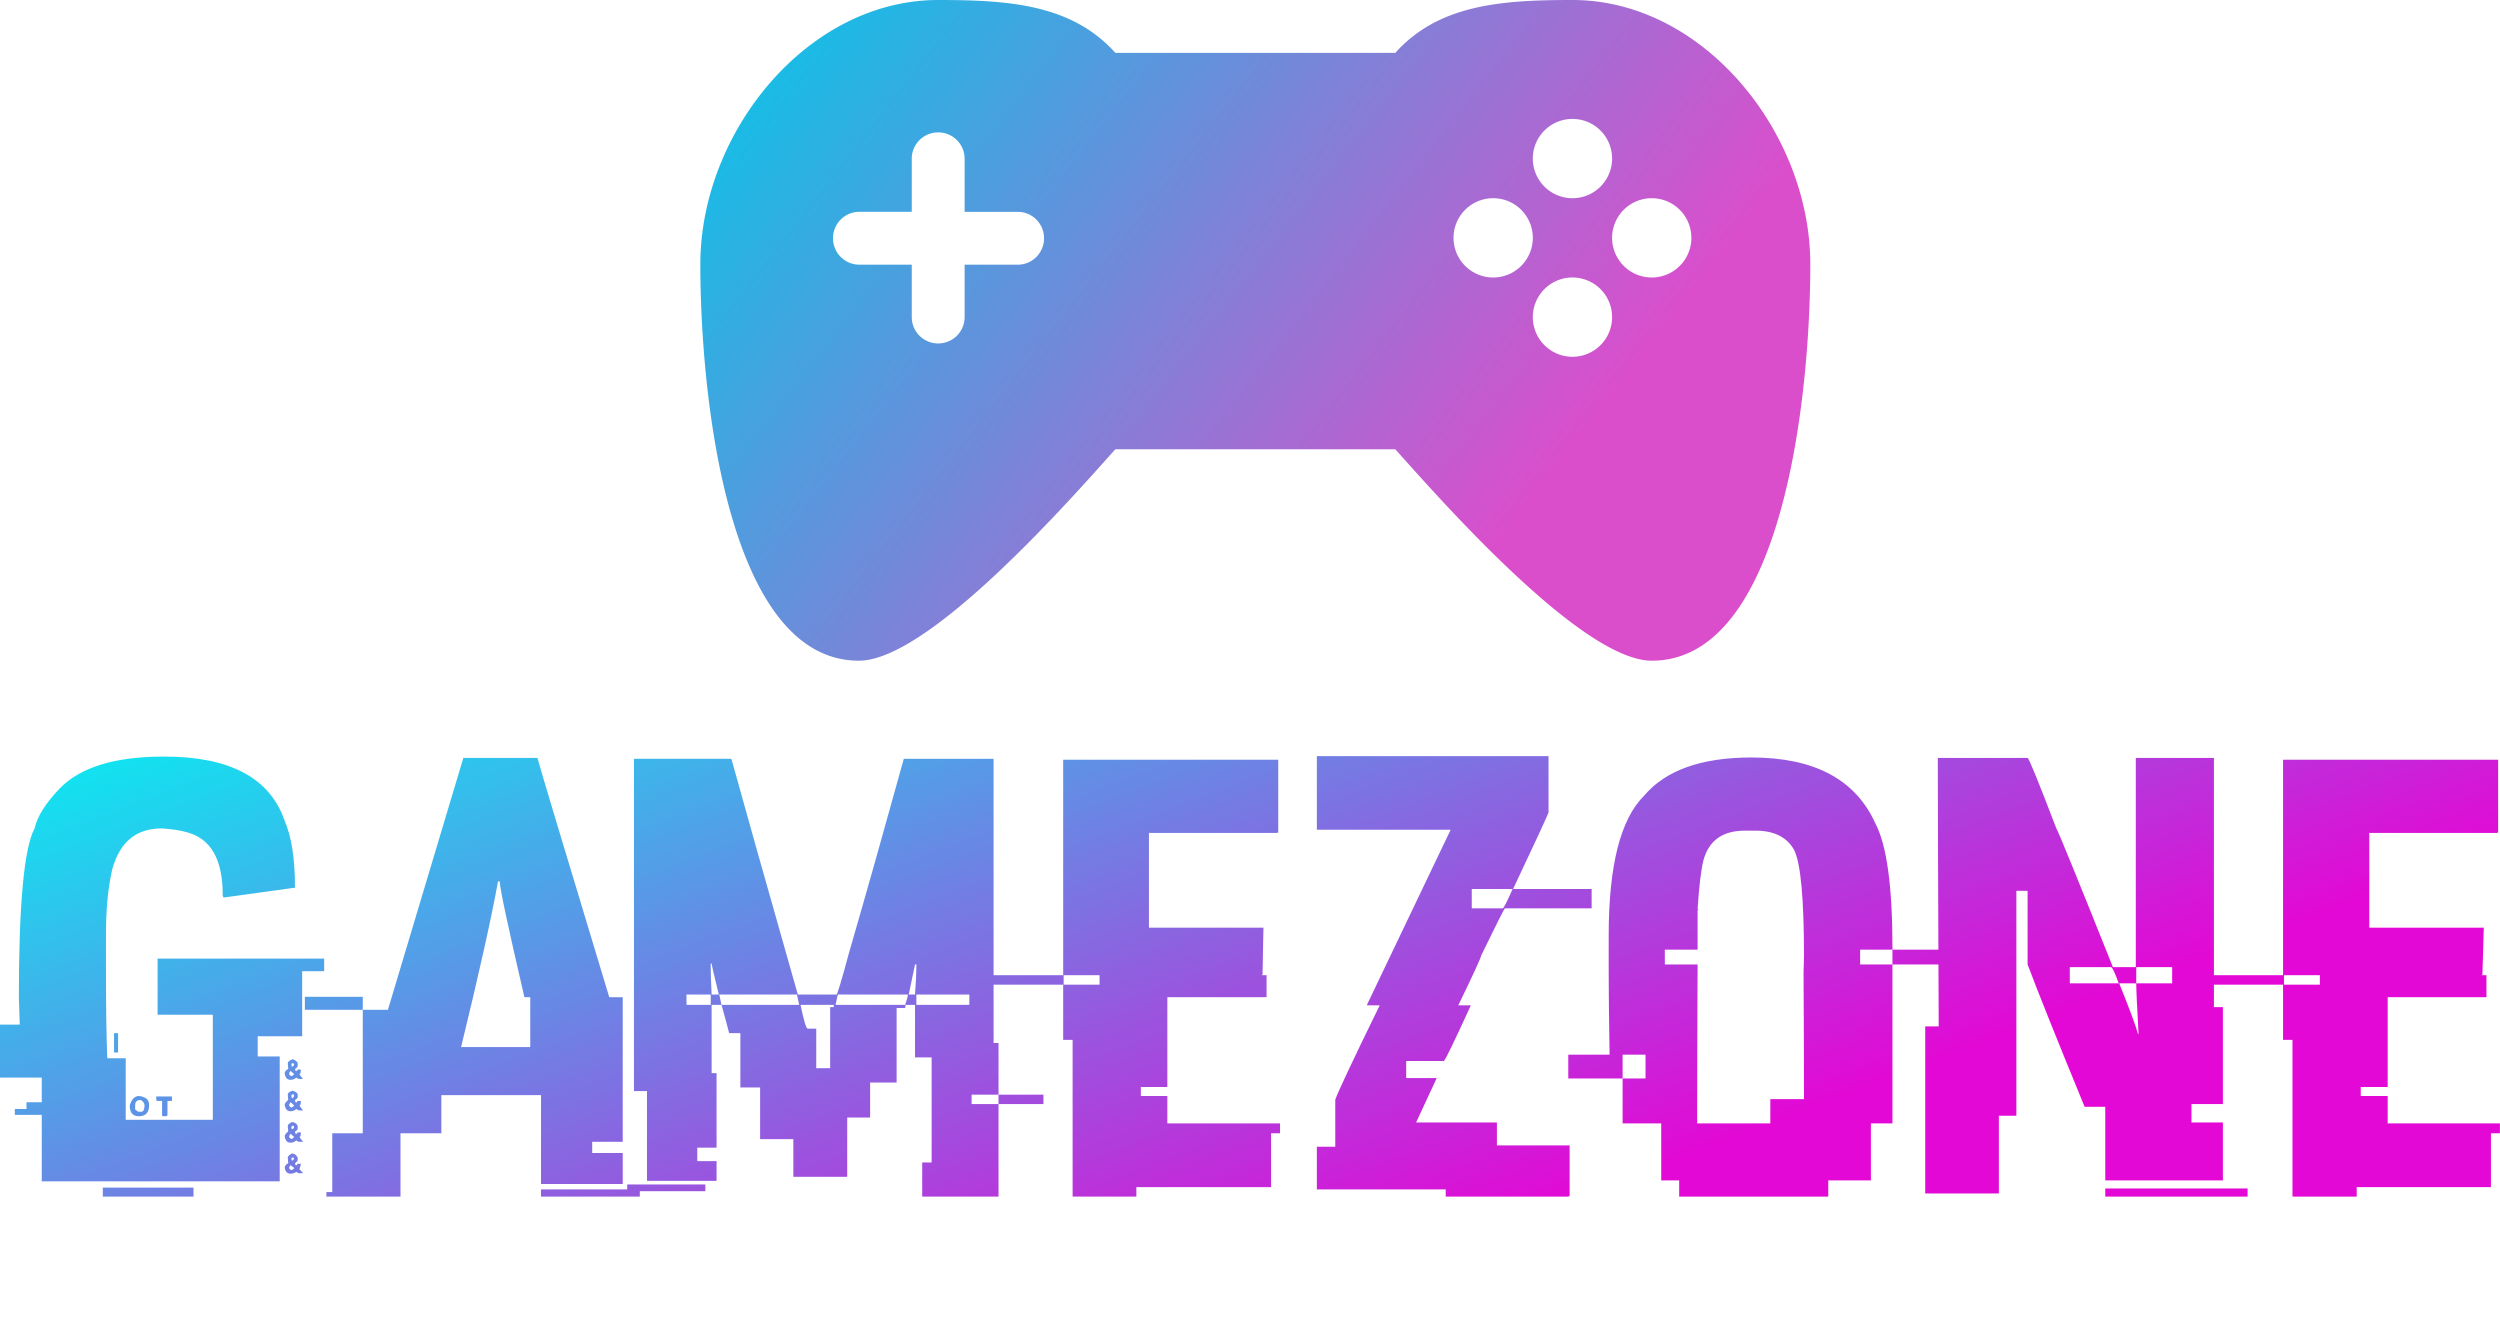
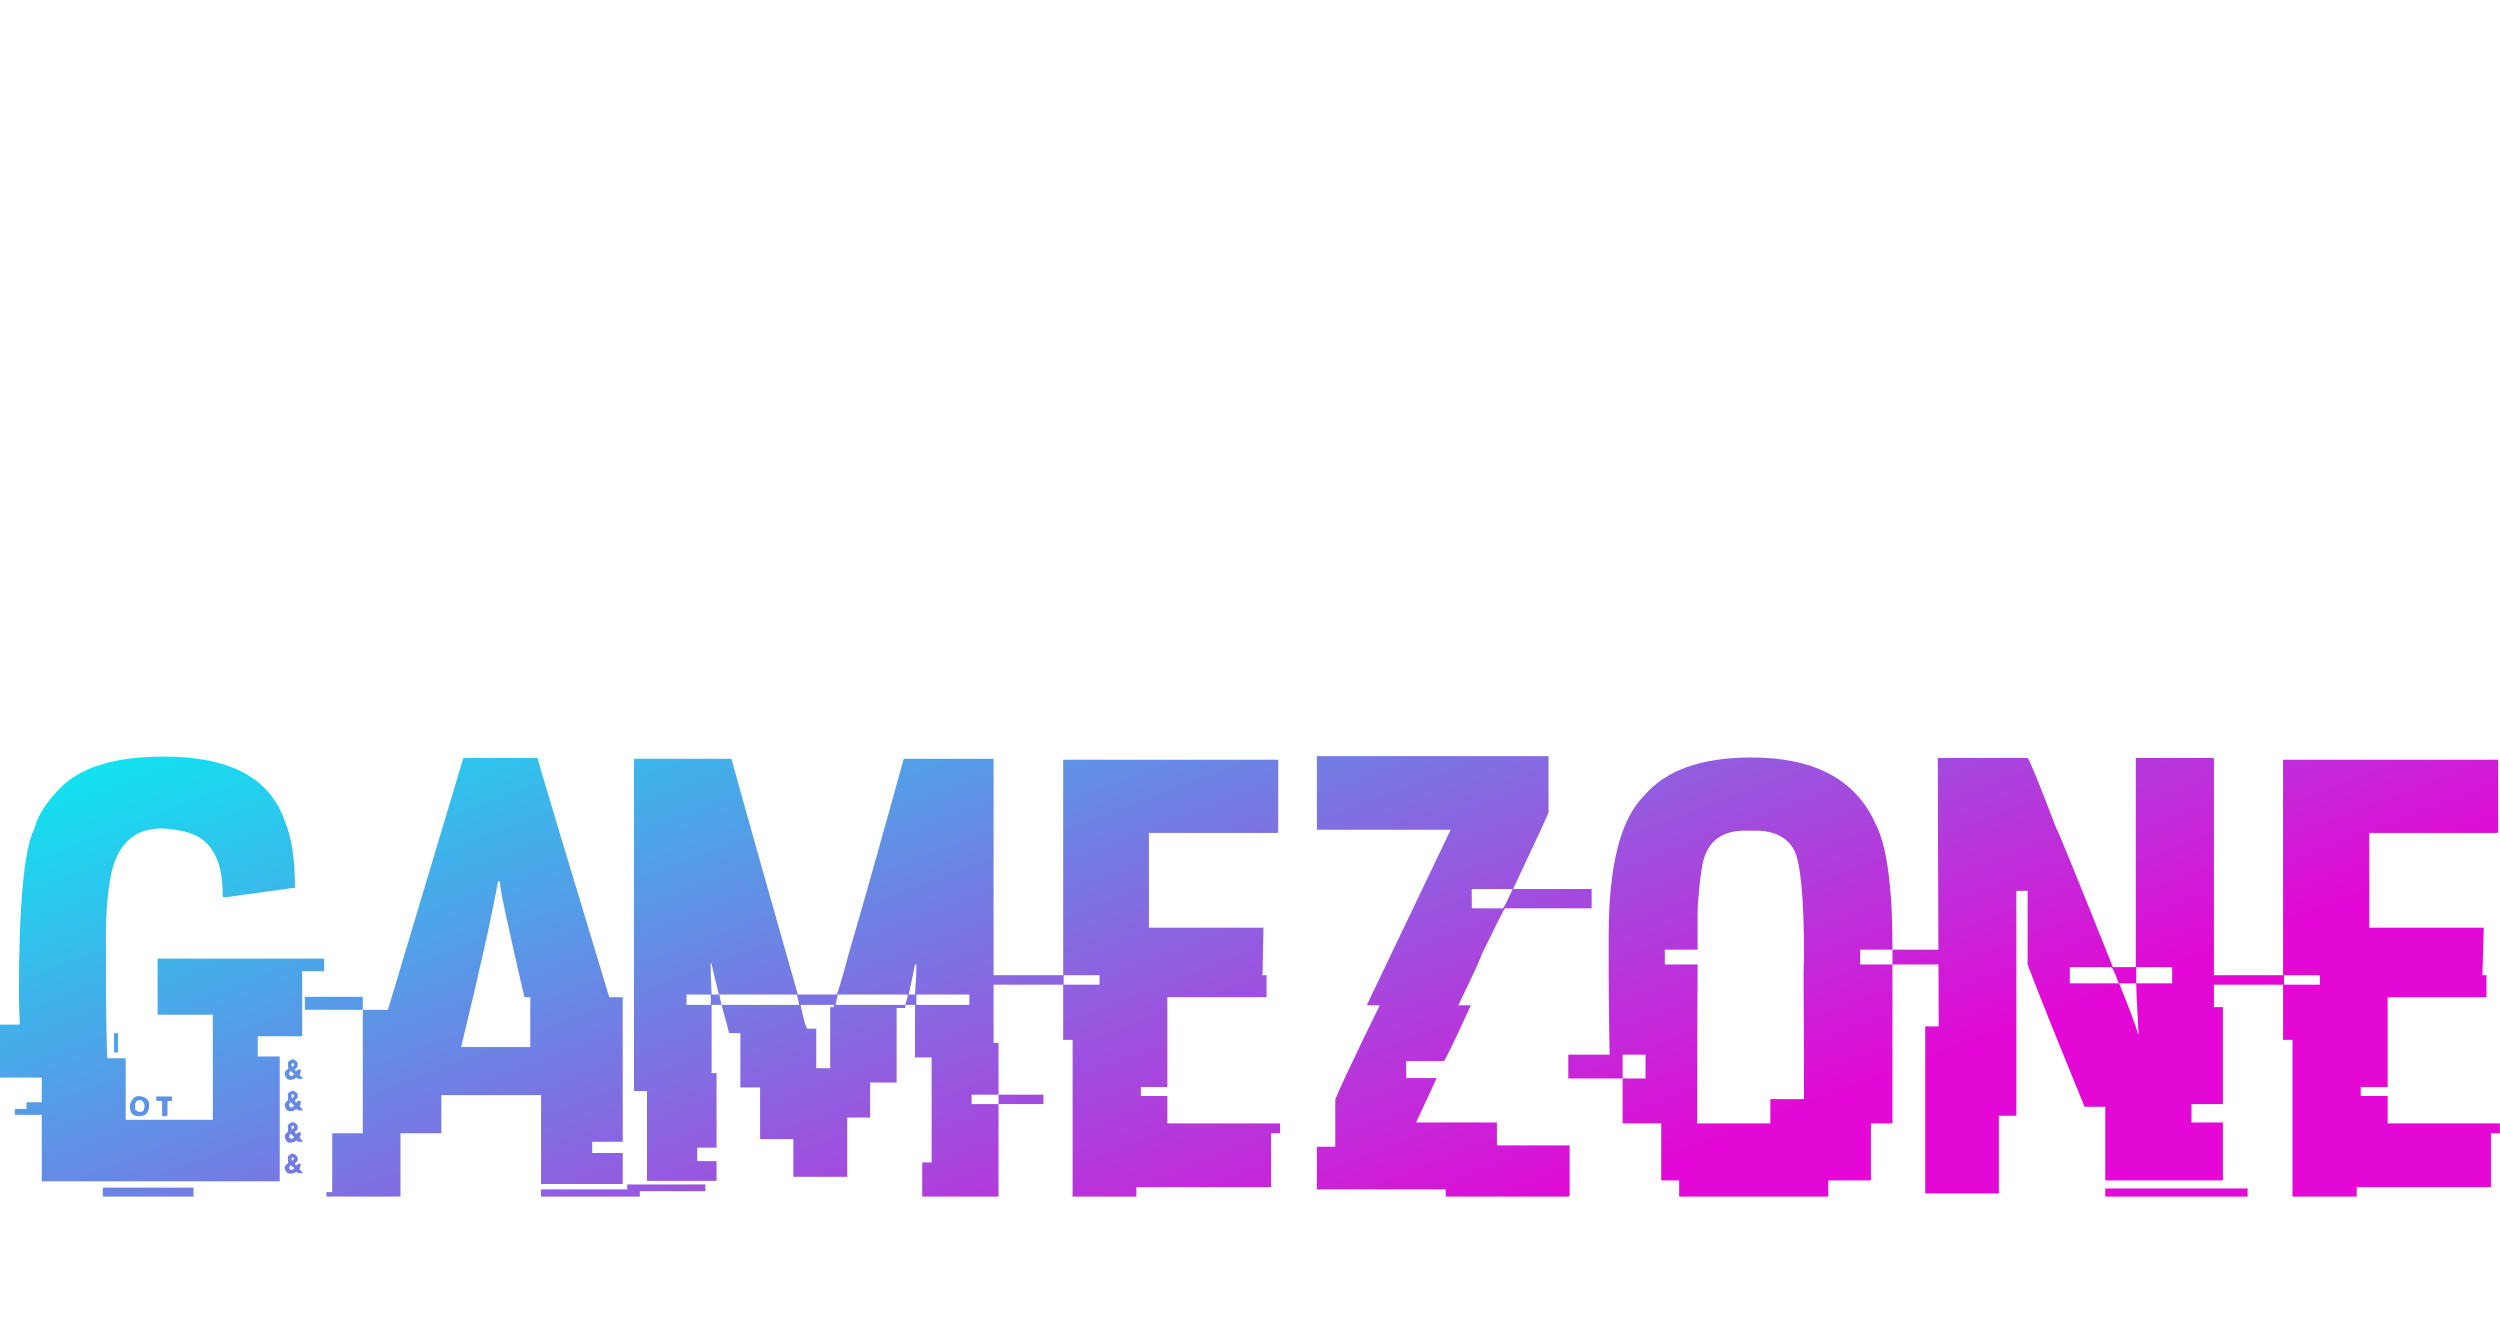
<svg xmlns="http://www.w3.org/2000/svg" data-v-423bf9ae="" viewBox="0 0 340.55 180" class="iconAboveSlogan">
  <defs data-v-423bf9ae="">
    <linearGradient data-v-423bf9ae="" gradientTransform="rotate(25)" id="6ba3716d-8d90-4cba-8526-d87d4903d1e8" x1="0%" y1="0%" x2="100%" y2="0%">
      <stop data-v-423bf9ae="" offset="0%" style="stop-color: rgb(9, 235, 241); stop-opacity: 1;" />
      <stop data-v-423bf9ae="" offset="100%" style="stop-color: rgb(227, 8, 213); stop-opacity: 1;" />
    </linearGradient>
  </defs>
  <g data-v-423bf9ae="" id="3ee3d2f4-a22a-405a-9788-eba1ddff9cbe" fill="url(#6ba3716d-8d90-4cba-8526-d87d4903d1e8)" transform="matrix(6.116,0,0,6.116,0,91.257)">
    <path d="M3.64 1.93L3.64 1.93L3.66 1.93Q5.85 1.93 6.34 3.36L6.34 3.36Q6.57 3.89 6.57 4.85L6.57 4.85L4.98 5.07L4.96 5.03L4.96 5.00Q4.96 3.84 4.18 3.62L4.18 3.62Q3.94 3.55 3.60 3.53L3.60 3.53Q2.75 3.53 2.50 4.44L2.50 4.44Q2.36 5.05 2.36 5.88L2.36 5.88L2.36 6.64Q2.36 7.98 2.39 8.65L2.39 8.65L2.80 8.65L2.80 10.02L4.74 10.02L4.74 7.68L3.51 7.68L3.51 6.43L7.22 6.43L7.22 6.71L6.73 6.71L6.73 8.16L5.74 8.16L5.74 8.61L6.23 8.61L6.23 11.39L0.93 11.39L0.93 9.91L0.33 9.91L0.33 9.78L0.59 9.78L0.59 9.63L0.93 9.63L0.93 9.08L0 9.08L0 7.90L0.44 7.90Q0.42 7.38 0.42 7.29L0.42 7.29Q0.42 4.18 0.77 3.53L0.77 3.53Q0.86 3.13 1.33 2.64L1.33 2.64Q2.02 1.93 3.64 1.93ZM2.54 8.52L2.54 8.09L2.63 8.09L2.63 8.52L2.54 8.52ZM6.52 8.67L6.52 8.67Q6.62 8.71 6.63 8.76L6.63 8.76L6.63 8.82Q6.63 8.85 6.57 8.89L6.57 8.89Q6.58 8.91 6.58 8.93L6.58 8.93L6.62 8.93L6.62 8.90L6.70 8.90L6.70 8.92Q6.70 9.00 6.67 9.00L6.67 9.00Q6.67 9.02 6.75 9.11L6.75 9.11L6.65 9.11L6.60 9.08Q6.54 9.13 6.47 9.13L6.47 9.13Q6.36 9.13 6.34 8.98L6.34 8.98Q6.36 8.91 6.42 8.89L6.42 8.89Q6.41 8.80 6.41 8.76L6.41 8.76Q6.41 8.71 6.52 8.67ZM6.49 8.79L6.49 8.79Q6.50 8.82 6.50 8.84L6.50 8.84Q6.53 8.84 6.55 8.79L6.55 8.79Q6.55 8.76 6.52 8.76L6.52 8.76Q6.49 8.76 6.49 8.79ZM6.55 9.00L6.47 8.93L6.44 8.98L6.44 9.00Q6.44 9.02 6.49 9.05L6.49 9.05Q6.55 9.02 6.55 9.00L6.55 9.00ZM6.52 9.37L6.52 9.37Q6.62 9.41 6.63 9.45L6.63 9.45L6.63 9.52Q6.63 9.54 6.57 9.58L6.57 9.58Q6.58 9.62 6.58 9.63L6.58 9.63L6.62 9.63L6.62 9.60L6.70 9.60L6.70 9.62Q6.70 9.70 6.67 9.70L6.67 9.70Q6.67 9.71 6.75 9.81L6.75 9.81L6.65 9.81L6.60 9.78Q6.54 9.83 6.47 9.83L6.47 9.83Q6.36 9.83 6.34 9.68L6.34 9.68Q6.36 9.62 6.42 9.58L6.42 9.58Q6.41 9.50 6.41 9.45L6.41 9.45Q6.41 9.41 6.52 9.37ZM6.49 9.49L6.49 9.49Q6.50 9.52 6.50 9.54L6.50 9.54Q6.53 9.54 6.55 9.49L6.55 9.49Q6.55 9.45 6.52 9.45L6.52 9.45Q6.49 9.46 6.49 9.49ZM3.10 9.49L3.10 9.49Q3.32 9.52 3.32 9.68L3.32 9.68L3.32 9.73Q3.30 9.94 3.10 9.94L3.10 9.94L3.09 9.94Q2.89 9.94 2.89 9.70L2.89 9.70Q2.95 9.49 3.10 9.49ZM3.48 9.57L3.48 9.50L3.83 9.50L3.83 9.60L3.73 9.60L3.73 9.91Q3.73 9.94 3.69 9.94L3.69 9.94L3.64 9.94Q3.61 9.94 3.61 9.91L3.61 9.91L3.61 9.60L3.51 9.60Q3.48 9.60 3.48 9.57L3.48 9.57ZM3.01 9.70L3.01 9.70L3.01 9.78Q3.01 9.80 3.08 9.84L3.08 9.84L3.15 9.84Q3.21 9.84 3.22 9.71L3.22 9.71Q3.22 9.63 3.14 9.58L3.14 9.58L3.12 9.58Q3.01 9.58 3.01 9.70ZM6.47 9.63L6.47 9.63L6.44 9.68L6.44 9.70Q6.44 9.72 6.49 9.75L6.49 9.75Q6.55 9.72 6.55 9.70L6.55 9.70Q6.48 9.63 6.47 9.63ZM6.50 10.07L6.50 10.07Q6.58 10.07 6.63 10.15L6.63 10.15L6.63 10.22Q6.63 10.25 6.57 10.28L6.57 10.28Q6.58 10.32 6.58 10.33L6.58 10.33L6.62 10.33L6.62 10.30L6.70 10.30L6.70 10.32Q6.70 10.40 6.67 10.40L6.67 10.40Q6.67 10.41 6.75 10.51L6.75 10.51L6.65 10.51L6.60 10.48Q6.54 10.53 6.47 10.53L6.47 10.53Q6.36 10.53 6.34 10.38L6.34 10.38Q6.36 10.32 6.42 10.28L6.42 10.28L6.41 10.17L6.41 10.15Q6.41 10.12 6.50 10.07ZM6.49 10.19L6.49 10.19Q6.50 10.22 6.50 10.23L6.50 10.23Q6.53 10.23 6.55 10.19L6.55 10.19Q6.55 10.15 6.52 10.15L6.52 10.15Q6.49 10.16 6.49 10.19ZM6.55 10.40L6.47 10.33L6.44 10.38L6.44 10.40Q6.44 10.42 6.49 10.45L6.49 10.45Q6.55 10.42 6.55 10.40L6.55 10.40ZM6.50 10.77L6.50 10.77Q6.58 10.77 6.63 10.86L6.63 10.86L6.63 10.92Q6.63 10.94 6.57 10.99L6.57 10.99Q6.58 11.01 6.58 11.03L6.58 11.03L6.62 11.03L6.62 11.00L6.70 11.00L6.70 11.01L6.67 11.13Q6.69 11.13 6.75 11.21L6.75 11.21L6.65 11.21L6.60 11.18Q6.54 11.22 6.47 11.22L6.47 11.22Q6.36 11.22 6.34 11.08L6.34 11.08Q6.36 11.01 6.42 10.99L6.42 10.99L6.41 10.87L6.41 10.86Q6.41 10.82 6.50 10.77ZM6.49 10.88L6.49 10.88Q6.50 10.92 6.50 10.93L6.50 10.93Q6.53 10.93 6.55 10.88L6.55 10.88Q6.55 10.86 6.52 10.86L6.52 10.86Q6.49 10.86 6.49 10.88ZM6.55 11.09L6.47 11.03L6.44 11.08L6.44 11.09Q6.44 11.12 6.49 11.14L6.49 11.14Q6.55 11.12 6.55 11.09L6.55 11.09ZM2.29 11.73L2.29 11.53L4.31 11.53L4.31 11.73L2.29 11.73ZM8.64 7.57L10.32 1.96L11.97 1.96Q12.00 2.10 13.57 7.29L13.57 7.29L13.87 7.29L13.87 10.51L13.19 10.51L13.19 10.76L13.87 10.76L13.87 11.45L12.05 11.45L12.05 9.47L9.83 9.47L9.83 10.32L8.92 10.32L8.92 11.73L7.27 11.73L7.27 11.63L7.40 11.63L7.40 10.32L8.08 10.32L8.08 7.57L8.64 7.57ZM11.13 4.71L11.09 4.71L11.09 4.72Q10.88 5.89 10.27 8.40L10.27 8.40L11.81 8.40L11.81 7.29L11.68 7.29Q11.13 4.92 11.13 4.71L11.13 4.71ZM6.79 7.57L6.79 7.28L8.08 7.28L8.08 7.57L6.79 7.57ZM12.05 11.73L12.05 11.57L14.25 11.57L14.25 11.73L12.05 11.73ZM14.12 9.38L14.12 1.98L16.29 1.98Q16.65 3.29 17.77 7.23L17.77 7.23L18.63 7.23Q18.66 7.23 18.91 6.30L18.91 6.30Q19.45 4.44 20.13 1.98L20.13 1.98L22.13 1.98L22.13 8.31L22.24 8.31L22.24 9.46L21.64 9.46L21.64 9.67L22.24 9.67L22.24 11.73L20.54 11.73L20.54 10.97L20.75 10.97L20.75 8.63L20.38 8.63L20.38 7.46L20.17 7.46L20.16 7.53L19.97 7.53L19.97 9.19L19.38 9.19L19.38 9.97L18.87 9.97L18.87 11.29L17.67 11.29L17.67 10.45L16.93 10.45L16.93 9.30L16.49 9.30L16.49 8.09L16.24 8.09Q16.22 8.00 16.07 7.46L16.07 7.46L17.80 7.46L17.75 7.23L16.02 7.23L16.07 7.46L15.85 7.46L15.85 8.98L15.96 8.98L15.96 10.64L15.53 10.64L15.53 10.94L15.96 10.94L15.96 11.38L14.41 11.38L14.41 9.38L14.12 9.38ZM15.85 6.54L15.83 6.54L15.83 6.66Q15.83 6.81 15.85 7.23L15.85 7.23L16.01 7.23Q15.85 6.58 15.85 6.54L15.85 6.54ZM20.41 6.56L20.38 6.56L20.24 7.23L20.38 7.23Q20.41 6.82 20.41 6.62L20.41 6.62L20.41 6.56ZM15.83 7.23L15.29 7.23L15.29 7.46L15.83 7.46L15.83 7.23ZM20.22 7.23L18.66 7.23L18.61 7.46L20.16 7.46Q20.22 7.29 20.22 7.23L20.22 7.23ZM21.59 7.23L20.41 7.23L20.41 7.46L21.59 7.46L21.59 7.23ZM18.57 7.46L17.83 7.46Q17.94 7.99 17.99 7.99L17.99 7.99L18.18 7.99L18.18 8.87L18.49 8.87L18.49 7.51L18.57 7.51L18.57 7.46ZM22.24 9.67L22.24 9.46L23.24 9.46L23.24 9.67L22.24 9.67ZM13.97 11.61L13.97 11.46L15.71 11.46L15.71 11.61L13.97 11.61ZM23.68 6.80L23.68 2.00L28.47 2.00L28.47 3.60Q28.47 3.63 28.44 3.63L28.44 3.63L25.59 3.63L25.59 5.74L28.14 5.74L28.14 5.76Q28.14 5.84 28.12 6.79L28.12 6.79Q28.10 6.79 28.10 6.80L28.10 6.80L28.21 6.80L28.21 7.29L26.00 7.29L26.00 9.29L25.41 9.29L25.41 9.49L26.00 9.49L26.00 10.10L28.51 10.10L28.51 10.32L28.31 10.32L28.31 11.52L25.31 11.52L25.31 11.73L23.89 11.73L23.89 8.24L23.68 8.24L23.68 7.01L22.12 7.01L22.12 6.80L23.68 6.80ZM24.49 6.80L23.69 6.80L23.69 7.01L24.49 7.01L24.49 6.80ZM29.33 3.56L29.33 1.92L34.49 1.92L34.49 3.17Q34.49 3.21 33.70 4.88L33.70 4.88L35.45 4.88L35.45 5.31L33.52 5.31Q33.50 5.31 32.99 6.36L32.99 6.36Q32.98 6.44 32.48 7.47L32.48 7.47L32.76 7.47Q32.23 8.63 32.16 8.71L32.16 8.71L31.32 8.71L31.32 9.09L32.00 9.09L31.54 10.08L33.34 10.08L33.34 10.59L34.96 10.59L34.96 11.70Q34.96 11.73 34.92 11.73L34.92 11.73L32.20 11.73L32.20 11.57L29.33 11.57L29.33 10.62L29.74 10.62L29.74 9.57Q29.85 9.27 30.73 7.47L30.73 7.47L30.45 7.47L30.45 7.45L32.31 3.56L29.33 3.56ZM33.69 4.88L32.78 4.88L32.78 5.31L33.47 5.31Q33.50 5.31 33.69 4.88L33.69 4.88ZM39.01 1.95L39.01 1.95Q41.11 1.95 41.77 3.42L41.77 3.42Q42.15 4.14 42.15 6.19L42.15 6.19L42.15 6.23L41.43 6.23L41.43 6.56L42.15 6.56L42.15 10.10L41.67 10.10L41.67 11.37L40.72 11.37L40.72 11.73L37.40 11.73L37.40 11.37L37.00 11.37L37.00 10.10L36.14 10.10L36.14 9.10L36.65 9.10L36.65 8.57L36.14 8.57L36.14 9.10L34.93 9.10L34.93 8.57L35.85 8.57Q35.83 7.38 35.83 6.74L35.83 6.74L35.83 5.91Q35.83 3.58 36.62 2.80L36.62 2.80Q37.34 1.95 39.01 1.95ZM37.81 5.32L37.81 5.32L37.83 5.32L37.81 5.35L37.81 6.23L37.08 6.23L37.08 6.56L37.81 6.56Q37.80 8.67 37.80 9.75L37.80 9.75L37.80 10.10L39.43 10.10L39.43 9.56L40.18 9.56L40.18 9.54Q40.18 8.54 40.17 6.75L40.17 6.75Q40.17 6.68 40.18 6.38L40.18 6.38Q40.18 4.45 39.96 4.01L39.96 4.01Q39.72 3.58 39.10 3.58L39.10 3.58L38.86 3.58Q38.12 3.58 37.94 4.24L37.94 4.24Q37.86 4.56 37.81 5.32ZM42.15 6.56L42.15 6.23L43.33 6.23L43.33 6.56L42.15 6.56ZM43.16 1.96L43.16 1.96L45.16 1.96Q45.20 1.96 45.80 3.53L45.80 3.53Q45.85 3.59 47.06 6.62L47.06 6.62L47.57 6.62L47.57 1.96L49.31 1.96L49.31 7.51L49.51 7.51L49.51 9.67L48.81 9.67L48.81 10.08L49.51 10.08L49.51 11.37L46.89 11.37L46.89 9.73L46.43 9.73Q45.49 7.44 45.16 6.56L45.16 6.56L45.16 4.92L44.91 4.92L44.91 9.93L44.52 9.93L44.52 11.66L42.88 11.66L42.88 7.94L43.18 7.94L43.18 7.92Q43.16 3.09 43.16 1.96ZM47.02 6.62L46.10 6.62L46.10 6.98L47.19 6.98Q47.06 6.62 47.02 6.62L47.02 6.62ZM48.38 6.62L47.58 6.62L47.58 6.98L47.20 6.98Q47.55 7.85 47.62 8.11L47.62 8.11L47.63 8.11L47.63 8.07Q47.58 7.18 47.58 6.98L47.58 6.98L48.38 6.98L48.38 6.62ZM46.89 11.73L46.89 11.55L50.06 11.55L50.06 11.73L46.89 11.73ZM50.85 6.80L50.85 2.00L55.64 2.00L55.64 3.60Q55.64 3.63 55.61 3.63L55.61 3.63L52.77 3.63L52.77 5.74L55.32 5.74L55.32 5.76Q55.32 5.84 55.29 6.79L55.29 6.79Q55.27 6.79 55.27 6.80L55.27 6.80L55.38 6.80L55.38 7.29L53.18 7.29L53.18 9.29L52.58 9.29L52.58 9.49L53.18 9.49L53.18 10.10L55.68 10.10L55.68 10.32L55.48 10.32L55.48 11.52L52.49 11.52L52.49 11.73L51.06 11.73L51.06 8.24L50.85 8.24L50.85 7.01L49.29 7.01L49.29 6.80L50.85 6.80ZM51.67 6.80L50.87 6.80L50.87 7.01L51.67 7.01L51.67 6.80Z" />
  </g>
  <defs data-v-423bf9ae="">
    <linearGradient data-v-423bf9ae="" gradientTransform="rotate(25)" id="bde0d3e4-4f65-4cec-81c5-6f07d29034cf" x1="0%" y1="0%" x2="100%" y2="0%">
      <stop data-v-423bf9ae="" offset="0%" style="stop-color: rgb(3, 200, 232); stop-opacity: 1;" />
      <stop data-v-423bf9ae="" offset="100%" style="stop-color: rgb(218, 78, 204); stop-opacity: 1;" />
    </linearGradient>
  </defs>
  <g data-v-423bf9ae="" id="305aa618-21ad-429d-b538-c4e6c679bdd7" transform="matrix(1.8,0,0,1.8,81,-45)" stroke="none" fill="url(#bde0d3e4-4f65-4cec-81c5-6f07d29034cf)">
-     <path d="M26 25C16.059 25 8 35.059 8 45s2.059 30 12 30c5.323 0 16.11-12.325 19.406-16h21.188C63.89 62.675 74.677 75 80 75c9.941 0 12-20.059 12-30 0-9.941-8.059-20-18-20-5.323 0-10.11.325-13.406 4H39.406C36.11 25.325 31.323 25 26 25zm48 9a3 3 0 110 6 3 3 0 010-6zm-48.219 1.031A2 1.991 0 0128 37.062v3.97h3.969A1.991 2 0 0134 42.811a1.991 2 0 01-2.031 2.22H28V49a2 1.992 0 01-4 0V45.03h-3.969a1.992 2 0 110-4H24v-3.969a2 1.991 0 011.781-2.03zM68 40a3 3 0 110 6 3 3 0 010-6zm12 0a3 3 0 110 6 3 3 0 010-6zm-6 6a3 3 0 110 6 3 3 0 010-6z" overflow="visible" color="#000" />
-   </g>
+     </g>
  <g data-v-423bf9ae="" id="950b3bdf-fd74-4d3c-b6f3-4bce7980515b" fill="#08ADDD" transform="matrix(0.476,0,0,0.476,43.828,205.782)">
-     <path d="M1.02 6.97L1.02 5.88L4.24 5.88Q6.06 5.88 6.90 6.75Q7.74 7.62 7.74 9.52L7.74 9.52L7.74 12.04Q7.74 13.94 6.90 14.81Q6.06 15.68 4.24 15.68L4.24 15.68L1.02 15.68L1.02 14.57L1.86 14.57L1.86 6.97L1.02 6.97ZM3.04 14.59L4.07 14.59Q4.72 14.59 5.19 14.46Q5.66 14.34 5.96 14.04Q6.27 13.73 6.42 13.23Q6.57 12.73 6.57 11.96L6.57 11.96L6.57 9.60Q6.57 8.83 6.42 8.33Q6.27 7.83 5.96 7.53Q5.66 7.22 5.19 7.10Q4.72 6.97 4.07 6.97L4.07 6.97L3.04 6.97L3.04 14.59ZM16.88 15.68L16.88 5.88L22.82 5.88L22.82 6.97L18.06 6.97L18.06 10.22L22.74 10.22L22.74 11.31L18.06 11.31L18.06 14.59L22.90 14.59L22.90 15.68L16.88 15.68ZM37.73 9.21L37.73 8.71Q37.73 8.23 37.54 7.87Q37.35 7.50 37.03 7.27Q36.71 7.03 36.29 6.90Q35.87 6.78 35.41 6.78L35.41 6.78Q35 6.78 34.64 6.88Q34.27 6.99 33.98 7.18Q33.70 7.38 33.53 7.66Q33.36 7.95 33.36 8.33L33.36 8.33L33.36 8.41Q33.36 8.82 33.53 9.11Q33.70 9.39 34.03 9.60Q34.36 9.80 34.85 9.93Q35.34 10.07 35.99 10.16L35.99 10.16Q37.53 10.40 38.26 11.07Q38.99 11.73 38.99 12.85L38.99 12.85L38.99 13.02Q38.99 13.65 38.77 14.17Q38.56 14.70 38.13 15.08Q37.70 15.46 37.07 15.67Q36.44 15.88 35.62 15.88L35.62 15.88Q34.68 15.88 33.96 15.60Q33.24 15.33 32.75 14.85Q32.27 14.36 32.02 13.71Q31.77 13.06 31.77 12.29L31.77 12.29L31.77 11.87L32.94 11.87L32.94 12.21Q32.94 13.50 33.65 14.14Q34.36 14.78 35.62 14.78L35.62 14.78Q36.71 14.78 37.26 14.30Q37.81 13.82 37.81 13.02L37.81 13.02L37.81 12.94Q37.81 12.17 37.25 11.76Q36.68 11.35 35.41 11.17L35.41 11.17Q34.66 11.07 34.07 10.87Q33.47 10.67 33.05 10.34Q32.63 10.01 32.41 9.55Q32.19 9.09 32.19 8.46L32.19 8.46L32.19 8.29Q32.19 7.71 32.42 7.24Q32.66 6.76 33.09 6.41Q33.52 6.06 34.11 5.87Q34.71 5.68 35.42 5.68L35.42 5.68Q36.25 5.68 36.90 5.92Q37.55 6.16 38.00 6.56Q38.44 6.96 38.67 7.50Q38.91 8.04 38.91 8.62L38.91 8.62L38.91 9.21L37.73 9.21ZM51.04 14.78L51.04 14.78Q51.65 14.78 52.07 14.58Q52.50 14.38 52.77 14.04Q53.05 13.69 53.18 13.25Q53.31 12.81 53.31 12.32L53.31 12.32L53.31 12.15L54.49 12.15L54.49 12.32Q54.49 13.06 54.26 13.71Q54.04 14.36 53.61 14.85Q53.17 15.33 52.53 15.60Q51.88 15.88 51.04 15.88L51.04 15.88Q49.42 15.88 48.51 14.85Q47.60 13.83 47.60 11.87L47.60 11.87L47.60 9.69Q47.60 7.78 48.51 6.73Q49.42 5.68 51.04 5.68L51.04 5.68Q51.88 5.68 52.53 5.96Q53.17 6.23 53.61 6.71Q54.04 7.20 54.26 7.85Q54.49 8.50 54.49 9.24L54.49 9.24L54.49 9.41L53.31 9.41L53.31 9.24Q53.30 8.76 53.16 8.32Q53.03 7.87 52.76 7.53Q52.49 7.18 52.07 6.98Q51.65 6.78 51.04 6.78L51.04 6.78Q49.91 6.78 49.34 7.60Q48.78 8.43 48.78 9.77L48.78 9.77L48.78 11.79Q48.78 13.23 49.34 14.01Q49.91 14.78 51.04 14.78ZM69.37 15.68L68.66 13.24L64.46 13.24L63.74 15.68L62.48 15.68L65.45 5.88L67.66 5.88L70.63 15.68L69.37 15.68ZM66.64 6.38L66.47 6.38L64.78 12.15L68.33 12.15L66.64 6.38ZM85.19 12.15L85.19 15.68L84.01 15.68L84.01 12.40Q84.01 12.04 83.85 11.84Q83.68 11.65 83.26 11.65L83.26 11.65L80.21 11.65L80.21 15.68L79.03 15.68L79.03 5.88L82.53 5.88Q83.29 5.88 83.85 6.10Q84.41 6.31 84.78 6.68Q85.15 7.04 85.34 7.53Q85.53 8.01 85.53 8.54L85.53 8.54L85.53 8.96Q85.53 9.51 85.23 10.05Q84.92 10.60 84.29 10.89L84.29 10.89L84.29 11.06Q84.71 11.13 84.95 11.40Q85.19 11.66 85.19 12.15L85.19 12.15ZM80.21 6.97L80.21 10.56L82.39 10.56Q83.38 10.56 83.87 10.13Q84.35 9.70 84.35 8.88L84.35 8.88L84.35 8.62Q84.35 7.88 83.87 7.43Q83.38 6.97 82.39 6.97L82.39 6.97L80.21 6.97ZM96.75 12.07L96.75 10.98L101.12 10.98L101.12 15.68L100.03 15.68L100.03 14.50L99.86 14.50Q99.62 15.12 99.02 15.50Q98.42 15.88 97.62 15.88L97.62 15.88Q96.04 15.88 95.14 14.85Q94.23 13.83 94.23 11.87L94.23 11.87L94.23 9.69Q94.23 7.78 95.14 6.73Q96.05 5.68 97.68 5.68L97.68 5.68Q98.52 5.68 99.16 5.96Q99.81 6.23 100.24 6.71Q100.67 7.20 100.90 7.85Q101.12 8.50 101.12 9.24L101.12 9.24L101.12 9.41L99.95 9.41L99.95 9.24Q99.95 8.76 99.81 8.32Q99.68 7.87 99.41 7.53Q99.13 7.18 98.71 6.98Q98.28 6.78 97.68 6.78L97.68 6.78Q96.54 6.78 95.98 7.60Q95.41 8.43 95.41 9.77L95.41 9.77L95.41 11.79Q95.41 13.23 95.98 14.01Q96.54 14.78 97.71 14.78L97.71 14.78Q98.76 14.78 99.35 14.11Q99.95 13.44 99.95 12.24L99.95 12.24L99.95 12.07L96.75 12.07ZM116.07 15.68L115.36 13.24L111.16 13.24L110.45 15.68L109.19 15.68L112.15 5.88L114.37 5.88L117.33 15.68L116.07 15.68ZM113.34 6.38L113.18 6.38L111.48 12.15L115.04 12.15L113.34 6.38ZM141.33 15.68L141.33 5.88L142.51 5.88L142.51 14.59L147.63 14.59L147.63 15.68L141.33 15.68ZM156.52 11.87L156.52 9.69Q156.52 7.78 157.43 6.73Q158.34 5.68 159.96 5.68L159.96 5.68Q161.59 5.68 162.50 6.73Q163.41 7.78 163.41 9.69L163.41 9.69L163.41 11.87Q163.41 13.83 162.50 14.85Q161.59 15.88 159.96 15.88L159.96 15.88Q158.34 15.88 157.43 14.85Q156.52 13.83 156.52 11.87L156.52 11.87ZM159.96 14.78L159.96 14.78Q161.10 14.78 161.67 14.01Q162.23 13.23 162.23 11.79L162.23 11.79L162.23 9.77Q162.23 8.43 161.67 7.60Q161.10 6.78 159.96 6.78L159.96 6.78Q158.83 6.78 158.26 7.60Q157.70 8.43 157.70 9.77L157.70 9.77L157.70 11.79Q157.70 13.23 158.26 14.01Q158.83 14.78 159.96 14.78ZM177.84 9.21L177.84 8.71Q177.84 8.23 177.65 7.87Q177.46 7.50 177.14 7.27Q176.82 7.03 176.40 6.90Q175.98 6.78 175.52 6.78L175.52 6.78Q175.11 6.78 174.75 6.88Q174.38 6.99 174.10 7.18Q173.81 7.38 173.64 7.66Q173.47 7.95 173.47 8.33L173.47 8.33L173.47 8.41Q173.47 8.82 173.64 9.11Q173.81 9.39 174.14 9.60Q174.47 9.80 174.96 9.93Q175.45 10.07 176.11 10.16L176.11 10.16Q177.65 10.40 178.37 11.07Q179.10 11.73 179.10 12.85L179.10 12.85L179.10 13.02Q179.10 13.65 178.89 14.17Q178.67 14.70 178.24 15.08Q177.81 15.46 177.18 15.67Q176.55 15.88 175.73 15.88L175.73 15.88Q174.79 15.88 174.07 15.60Q173.35 15.33 172.87 14.85Q172.38 14.36 172.13 13.71Q171.88 13.06 171.88 12.29L171.88 12.29L171.88 11.87L173.05 11.87L173.05 12.21Q173.05 13.50 173.76 14.14Q174.47 14.78 175.73 14.78L175.73 14.78Q176.82 14.78 177.37 14.30Q177.93 13.82 177.93 13.02L177.93 13.02L177.93 12.94Q177.93 12.17 177.36 11.76Q176.79 11.35 175.52 11.17L175.52 11.17Q174.78 11.07 174.18 10.87Q173.59 10.67 173.17 10.34Q172.75 10.01 172.52 9.55Q172.30 9.09 172.30 8.46L172.30 8.46L172.30 8.29Q172.30 7.71 172.54 7.24Q172.77 6.76 173.20 6.41Q173.63 6.06 174.22 5.87Q174.82 5.68 175.53 5.68L175.53 5.68Q176.36 5.68 177.01 5.92Q177.66 6.16 178.11 6.56Q178.56 6.96 178.79 7.50Q179.02 8.04 179.02 8.62L179.02 8.62L179.02 9.21L177.84 9.21ZM203.03 15.68L203.03 5.88L205.27 5.88L206.58 15.18L206.75 15.18L208.07 5.88L210.31 5.88L210.31 15.68L209.22 15.68L209.22 6.38L209.05 6.38L207.73 15.68L205.60 15.68L204.29 6.38L204.12 6.38L204.12 15.68L203.03 15.68ZM219.27 15.68L219.27 5.88L225.20 5.88L225.20 6.97L220.44 6.97L220.44 10.22L225.12 10.22L225.12 11.31L220.44 11.31L220.44 14.59L225.29 14.59L225.29 15.68L219.27 15.68ZM240.59 6.97L240.59 12.74Q240.59 14.27 239.84 15.07Q239.09 15.88 237.65 15.88L237.65 15.88Q236.21 15.88 235.38 15.07Q234.54 14.27 234.54 12.74L234.54 12.74L234.54 11.98L235.72 11.98L235.72 12.74Q235.72 13.66 236.19 14.22Q236.67 14.78 237.65 14.78L237.65 14.78Q238.63 14.78 239.02 14.22Q239.41 13.66 239.41 12.74L239.41 12.74L239.41 6.97L238.41 6.97L238.41 5.88L241.43 5.88L241.43 6.97L240.59 6.97ZM249.93 11.87L249.93 9.69Q249.93 7.78 250.84 6.73Q251.75 5.68 253.37 5.68L253.37 5.68Q255.00 5.68 255.91 6.73Q256.82 7.78 256.82 9.69L256.82 9.69L256.82 11.87Q256.82 13.83 255.91 14.85Q255.00 15.88 253.37 15.88L253.37 15.88Q251.75 15.88 250.84 14.85Q249.93 13.83 249.93 11.87L249.93 11.87ZM253.37 14.78L253.37 14.78Q254.51 14.78 255.07 14.01Q255.64 13.23 255.64 11.79L255.64 11.79L255.64 9.77Q255.64 8.43 255.07 7.60Q254.51 6.78 253.37 6.78L253.37 6.78Q252.24 6.78 251.67 7.60Q251.10 8.43 251.10 9.77L251.10 9.77L251.10 11.79Q251.10 13.23 251.67 14.01Q252.24 14.78 253.37 14.78ZM272.01 12.15L272.01 15.68L270.83 15.68L270.83 12.40Q270.83 12.04 270.66 11.84Q270.49 11.65 270.07 11.65L270.07 11.65L267.02 11.65L267.02 15.68L265.85 15.68L265.85 5.88L269.35 5.88Q270.10 5.88 270.66 6.10Q271.22 6.31 271.59 6.68Q271.96 7.04 272.15 7.53Q272.34 8.01 272.34 8.54L272.34 8.54L272.34 8.96Q272.34 9.51 272.04 10.05Q271.74 10.60 271.11 10.89L271.11 10.89L271.11 11.06Q271.53 11.13 271.77 11.40Q272.01 11.66 272.01 12.15L272.01 12.15ZM267.02 6.97L267.02 10.56L269.21 10.56Q270.20 10.56 270.68 10.13Q271.17 9.70 271.17 8.88L271.17 8.88L271.17 8.62Q271.17 7.88 270.68 7.43Q270.20 6.97 269.21 6.97L269.21 6.97L267.02 6.97ZM281.54 15.68L281.54 5.88L287.48 5.88L287.48 6.97L282.72 6.97L282.72 10.22L287.39 10.22L287.39 11.31L282.72 11.31L282.72 14.59L287.56 14.59L287.56 15.68L281.54 15.68ZM302.39 9.21L302.39 8.71Q302.39 8.23 302.20 7.87Q302.01 7.50 301.69 7.27Q301.36 7.03 300.94 6.90Q300.52 6.78 300.06 6.78L300.06 6.78Q299.66 6.78 299.29 6.88Q298.93 6.99 298.64 7.18Q298.35 7.38 298.19 7.66Q298.02 7.95 298.02 8.33L298.02 8.33L298.02 8.41Q298.02 8.82 298.19 9.11Q298.35 9.39 298.68 9.60Q299.01 9.80 299.50 9.93Q299.99 10.07 300.65 10.16L300.65 10.16Q302.19 10.40 302.92 11.07Q303.65 11.73 303.65 12.85L303.65 12.85L303.65 13.02Q303.65 13.65 303.43 14.17Q303.21 14.70 302.79 15.08Q302.36 15.46 301.73 15.67Q301.10 15.88 300.27 15.88L300.27 15.88Q299.33 15.88 298.61 15.60Q297.89 15.33 297.41 14.85Q296.93 14.36 296.67 13.71Q296.42 13.06 296.42 12.29L296.42 12.29L296.42 11.87L297.60 11.87L297.60 12.21Q297.60 13.50 298.31 14.14Q299.01 14.78 300.27 14.78L300.27 14.78Q301.36 14.78 301.92 14.30Q302.47 13.82 302.47 13.02L302.47 13.02L302.47 12.94Q302.47 12.17 301.90 11.76Q301.34 11.35 300.06 11.17L300.06 11.17Q299.32 11.07 298.73 10.87Q298.13 10.67 297.71 10.34Q297.29 10.01 297.07 9.55Q296.84 9.09 296.84 8.46L296.84 8.46L296.84 8.29Q296.84 7.71 297.08 7.24Q297.32 6.76 297.75 6.41Q298.17 6.06 298.77 5.87Q299.36 5.68 300.08 5.68L300.08 5.68Q300.90 5.68 301.55 5.92Q302.20 6.16 302.65 6.56Q303.10 6.96 303.33 7.50Q303.56 8.04 303.56 8.62L303.56 8.62L303.56 9.21L302.39 9.21ZM334.00 6.97L334.00 12.74Q334.00 14.27 333.25 15.07Q332.50 15.88 331.06 15.88L331.06 15.88Q329.62 15.88 328.78 15.07Q327.95 14.27 327.95 12.74L327.95 12.74L327.95 11.98L329.13 11.98L329.13 12.74Q329.13 13.66 329.60 14.22Q330.08 14.78 331.06 14.78L331.06 14.78Q332.04 14.78 332.43 14.22Q332.82 13.66 332.82 12.74L332.82 12.74L332.82 6.97L331.81 6.97L331.81 5.88L334.84 5.88L334.84 6.97L334.00 6.97ZM343.42 5.88L344.60 5.88L344.60 12.38Q344.60 13.57 345.15 14.17Q345.70 14.78 346.78 14.78L346.78 14.78Q347.86 14.78 348.41 14.17Q348.96 13.57 348.96 12.38L348.96 12.38L348.96 5.88L350.14 5.88L350.14 12.38Q350.14 14.08 349.24 14.98Q348.35 15.88 346.78 15.88L346.78 15.88Q345.21 15.88 344.32 14.98Q343.42 14.08 343.42 12.38L343.42 12.38L343.42 5.88ZM359.38 15.68L359.38 5.88L365.32 5.88L365.32 6.97L360.56 6.97L360.56 10.22L365.23 10.22L365.23 11.31L360.56 11.31L360.56 14.59L365.40 14.59L365.40 15.68L359.38 15.68ZM376.98 12.07L376.98 10.98L381.35 10.98L381.35 15.68L380.25 15.68L380.25 14.50L380.09 14.50Q379.85 15.12 379.25 15.50Q378.64 15.88 377.85 15.88L377.85 15.88Q376.26 15.88 375.36 14.85Q374.46 13.83 374.46 11.87L374.46 11.87L374.46 9.69Q374.46 7.78 375.37 6.73Q376.28 5.68 377.90 5.68L377.90 5.68Q378.74 5.68 379.39 5.96Q380.03 6.23 380.46 6.71Q380.90 7.20 381.12 7.85Q381.35 8.50 381.35 9.24L381.35 9.24L381.35 9.41L380.17 9.41L380.17 9.24Q380.17 8.76 380.04 8.32Q379.90 7.87 379.63 7.53Q379.36 7.18 378.93 6.98Q378.50 6.78 377.90 6.78L377.90 6.78Q376.77 6.78 376.20 7.60Q375.63 8.43 375.63 9.77L375.63 9.77L375.63 11.79Q375.63 13.23 376.20 14.01Q376.77 14.78 377.93 14.78L377.93 14.78Q378.98 14.78 379.57 14.11Q380.17 13.44 380.17 12.24L380.17 12.24L380.17 12.07L376.98 12.07ZM390.04 11.87L390.04 9.69Q390.04 7.78 390.95 6.73Q391.86 5.68 393.48 5.68L393.48 5.68Q395.11 5.68 396.02 6.73Q396.93 7.78 396.93 9.69L396.93 9.69L396.93 11.87Q396.93 13.83 396.02 14.85Q395.11 15.88 393.48 15.88L393.48 15.88Q391.86 15.88 390.95 14.85Q390.04 13.83 390.04 11.87L390.04 11.87ZM393.48 14.78L393.48 14.78Q394.62 14.78 395.18 14.01Q395.75 13.23 395.75 11.79L395.75 11.79L395.75 9.77Q395.75 8.43 395.18 7.60Q394.62 6.78 393.48 6.78L393.48 6.78Q392.35 6.78 391.78 7.60Q391.22 8.43 391.22 9.77L391.22 9.77L391.22 11.79Q391.22 13.23 391.78 14.01Q392.35 14.78 393.48 14.78ZM411.36 9.21L411.36 8.71Q411.36 8.23 411.17 7.87Q410.98 7.50 410.66 7.27Q410.34 7.03 409.92 6.90Q409.50 6.78 409.04 6.78L409.04 6.78Q408.63 6.78 408.27 6.88Q407.90 6.99 407.62 7.18Q407.33 7.38 407.16 7.66Q406.99 7.95 406.99 8.33L406.99 8.33L406.99 8.41Q406.99 8.82 407.16 9.11Q407.33 9.39 407.66 9.60Q407.99 9.80 408.48 9.93Q408.97 10.07 409.63 10.16L409.63 10.16Q411.17 10.40 411.89 11.07Q412.62 11.73 412.62 12.85L412.62 12.85L412.62 13.02Q412.62 13.65 412.40 14.17Q412.19 14.70 411.76 15.08Q411.33 15.46 410.70 15.67Q410.07 15.88 409.25 15.88L409.25 15.88Q408.31 15.88 407.59 15.60Q406.87 15.33 406.38 14.85Q405.90 14.36 405.65 13.71Q405.40 13.06 405.40 12.29L405.40 12.29L405.40 11.87L406.57 11.87L406.57 12.21Q406.57 13.50 407.28 14.14Q407.99 14.78 409.25 14.78L409.25 14.78Q410.34 14.78 410.89 14.30Q411.45 13.82 411.45 13.02L411.45 13.02L411.45 12.94Q411.45 12.17 410.88 11.76Q410.31 11.35 409.04 11.17L409.04 11.17Q408.30 11.07 407.70 10.87Q407.11 10.67 406.69 10.34Q406.27 10.01 406.04 9.55Q405.82 9.09 405.82 8.46L405.82 8.46L405.82 8.29Q405.82 7.71 406.06 7.24Q406.29 6.76 406.72 6.41Q407.15 6.06 407.74 5.87Q408.34 5.68 409.05 5.68L409.05 5.68Q409.88 5.68 410.53 5.92Q411.18 6.16 411.63 6.56Q412.08 6.96 412.31 7.50Q412.54 8.04 412.54 8.62L412.54 8.62L412.54 9.21L411.36 9.21ZM440.59 11.65L438.27 11.65L438.27 15.68L437.09 15.68L437.09 5.88L440.59 5.88Q441.35 5.88 441.91 6.10Q442.47 6.31 442.84 6.68Q443.21 7.04 443.40 7.53Q443.59 8.01 443.59 8.54L443.59 8.54L443.59 8.96Q443.59 9.49 443.40 9.98Q443.21 10.47 442.83 10.84Q442.46 11.21 441.90 11.43Q441.34 11.65 440.59 11.65L440.59 11.65ZM438.27 6.97L438.27 10.56L440.45 10.56Q442.41 10.56 442.41 8.88L442.41 8.88L442.41 8.62Q442.41 7.88 441.93 7.43Q441.45 6.97 440.45 6.97L440.45 6.97L438.27 6.97ZM458.57 15.68L457.86 13.24L453.66 13.24L452.94 15.68L451.68 15.68L454.65 5.88L456.86 5.88L459.83 15.68L458.57 15.68ZM455.84 6.38L455.67 6.38L453.98 12.15L457.53 12.15L455.84 6.38ZM474.39 12.15L474.39 15.68L473.21 15.68L473.21 12.40Q473.21 12.04 473.05 11.84Q472.88 11.65 472.46 11.65L472.46 11.65L469.41 11.65L469.41 15.68L468.23 15.68L468.23 5.88L471.73 5.88Q472.49 5.88 473.05 6.10Q473.61 6.31 473.98 6.68Q474.35 7.04 474.54 7.53Q474.73 8.01 474.73 8.54L474.73 8.54L474.73 8.96Q474.73 9.51 474.42 10.05Q474.12 10.60 473.49 10.89L473.49 10.89L473.49 11.06Q473.91 11.13 474.15 11.40Q474.39 11.66 474.39 12.15L474.39 12.15ZM469.41 6.97L469.41 10.56L471.59 10.56Q472.58 10.56 473.07 10.13Q473.55 9.70 473.55 8.88L473.55 8.88L473.55 8.62Q473.55 7.88 473.07 7.43Q472.58 6.97 471.59 6.97L471.59 6.97L469.41 6.97ZM489.71 15.68L488.99 13.24L484.79 13.24L484.08 15.68L482.82 15.68L485.79 5.88L488.00 5.88L490.97 15.68L489.71 15.68ZM486.98 6.38L486.81 6.38L485.11 12.15L488.67 12.15L486.98 6.38ZM518.43 11.65L516.11 11.65L516.11 15.68L514.93 15.68L514.93 5.88L518.43 5.88Q519.19 5.88 519.75 6.10Q520.31 6.31 520.68 6.68Q521.05 7.04 521.24 7.53Q521.43 8.01 521.43 8.54L521.43 8.54L521.43 8.96Q521.43 9.49 521.24 9.98Q521.05 10.47 520.67 10.84Q520.30 11.21 519.74 11.43Q519.18 11.65 518.43 11.65L518.43 11.65ZM516.11 6.97L516.11 10.56L518.29 10.56Q520.25 10.56 520.25 8.88L520.25 8.88L520.25 8.62Q520.25 7.88 519.77 7.43Q519.29 6.97 518.29 6.97L518.29 6.97L516.11 6.97ZM533.65 14.78L533.65 14.78Q534.25 14.78 534.68 14.58Q535.11 14.38 535.38 14.04Q535.65 13.69 535.79 13.25Q535.92 12.81 535.92 12.32L535.92 12.32L535.92 12.15L537.10 12.15L537.10 12.32Q537.10 13.06 536.87 13.71Q536.65 14.36 536.21 14.85Q535.78 15.33 535.14 15.60Q534.49 15.88 533.65 15.88L533.65 15.88Q532.03 15.88 531.12 14.85Q530.21 13.83 530.21 11.87L530.21 11.87L530.21 9.69Q530.21 7.78 531.12 6.73Q532.03 5.68 533.65 5.68L533.65 5.68Q534.49 5.68 535.14 5.96Q535.78 6.23 536.21 6.71Q536.65 7.20 536.87 7.85Q537.10 8.50 537.10 9.24L537.10 9.24L537.10 9.41L535.92 9.41L535.92 9.24Q535.91 8.76 535.77 8.32Q535.64 7.87 535.37 7.53Q535.09 7.18 534.67 6.98Q534.25 6.78 533.65 6.78L533.65 6.78Q532.52 6.78 531.95 7.60Q531.38 8.43 531.38 9.77L531.38 9.77L531.38 11.79Q531.38 13.23 531.95 14.01Q532.52 14.78 533.65 14.78Z" />
-   </g>
+     </g>
</svg>